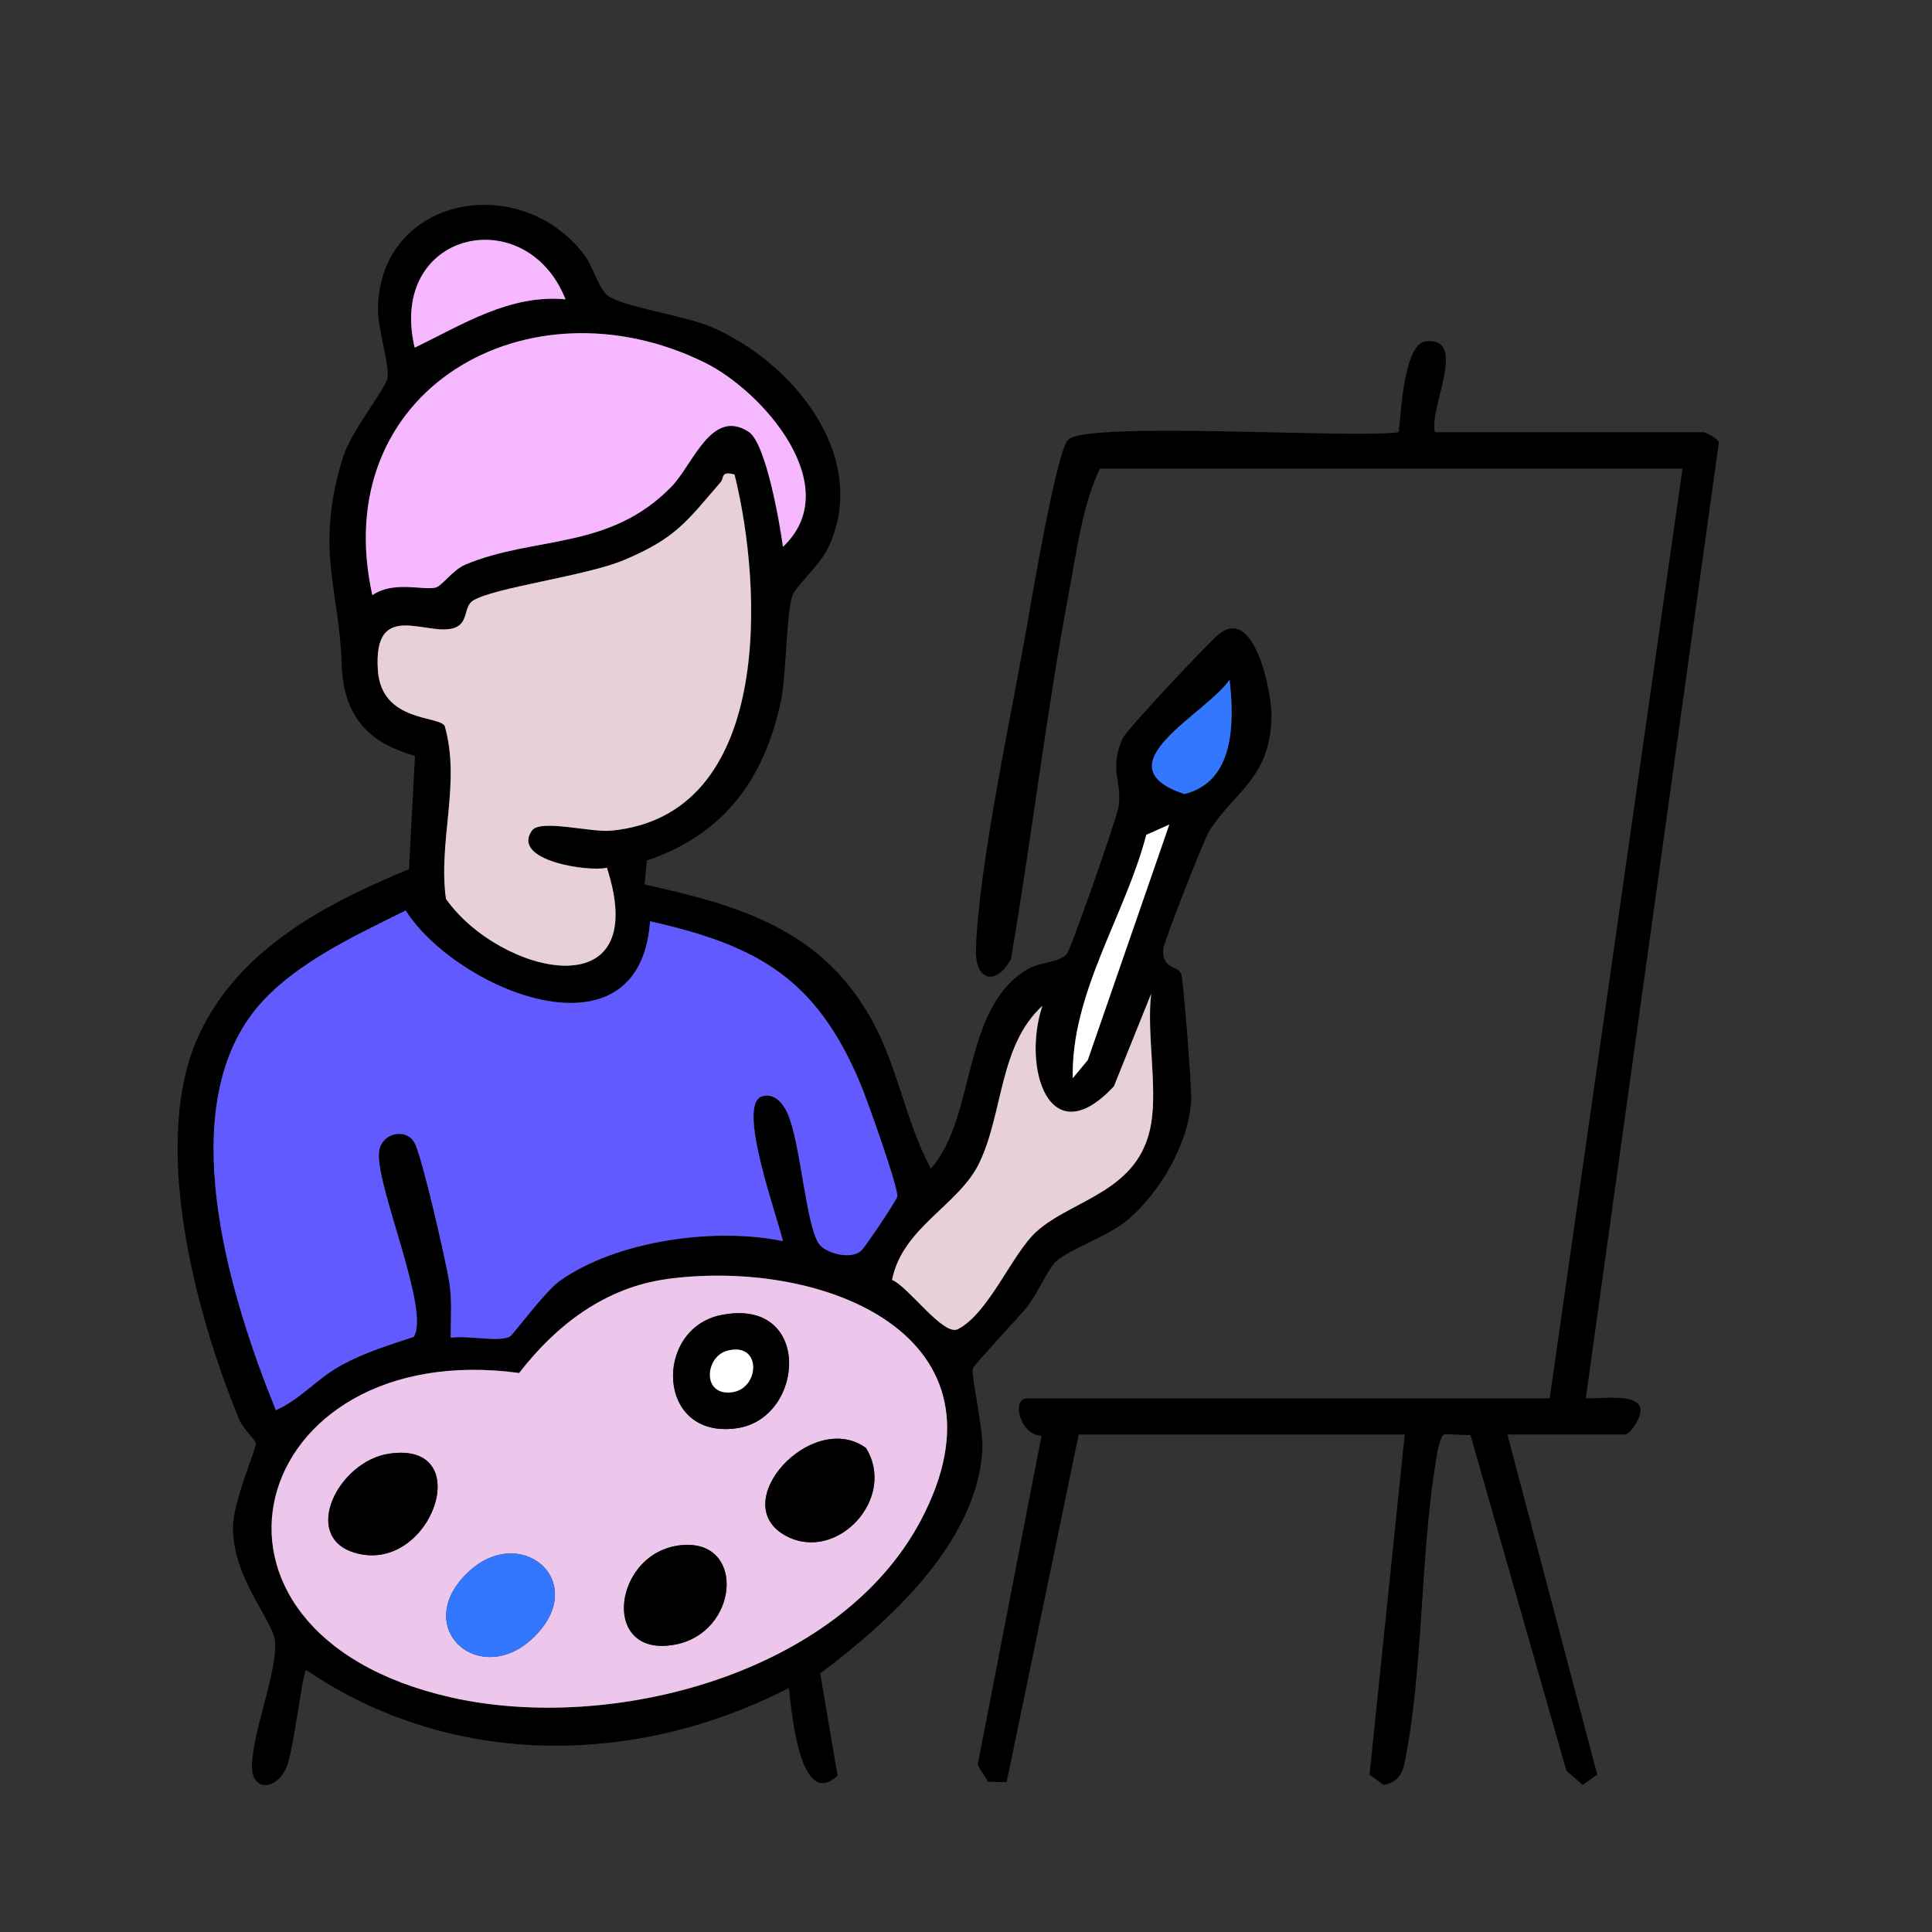
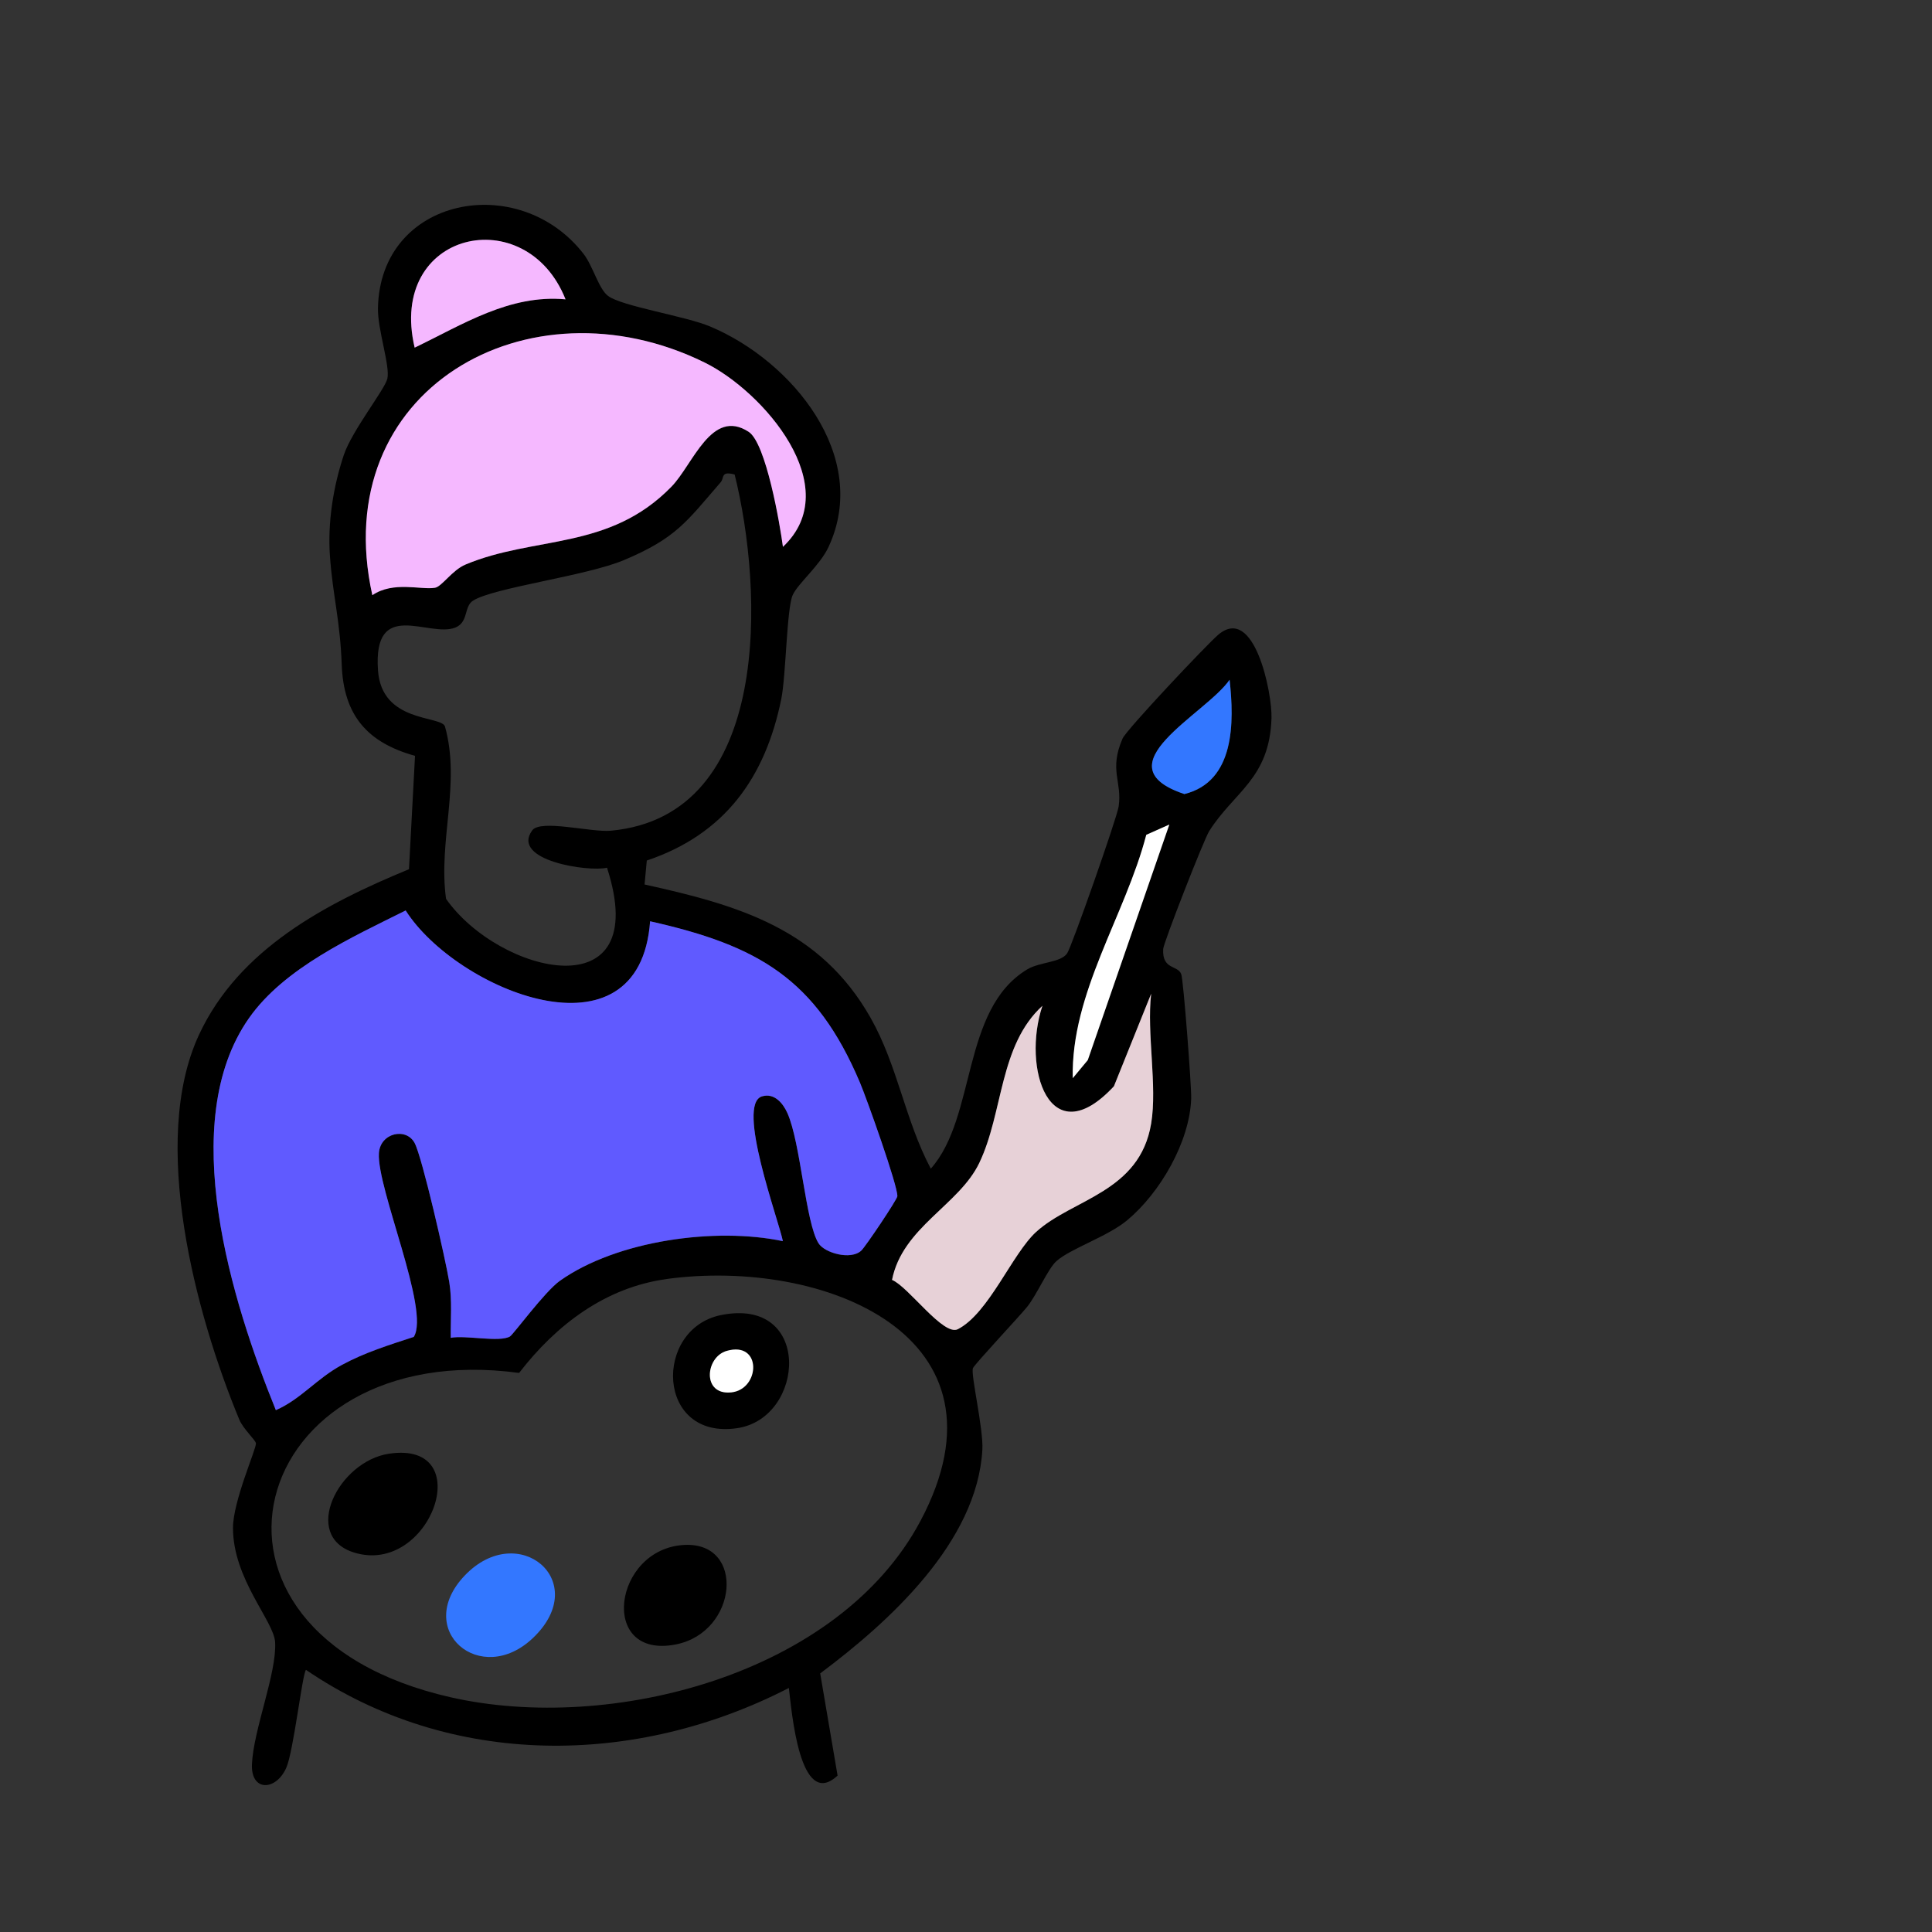
<svg xmlns="http://www.w3.org/2000/svg" id="Layer_1" viewBox="0 0 320 320">
  <rect x="0" y="0" width="320" height="320" fill="#333333" stroke="none" />
  <defs>
    <style>.cls-1{fill:#f5b8ff;}.cls-2{fill:#fff;}.cls-3{fill:#37f;}.cls-4{fill:#e7d1d7;}.cls-5{fill:#ecc7eb;}.cls-6{fill:#605aff;}</style>
  </defs>
  <path d="M106.76,146.5c15.54,3.42,29.08,7.34,37.43,22.07,4.51,7.96,5.72,16.99,9.98,25,7.61-8.58,5-26.39,15.97-33.01,2.06-1.24,5.56-1.11,6.61-2.65.78-1.15,8.25-22.44,8.53-24.31.62-4.17-1.64-5.99.65-11.27.63-1.46,13.91-15.53,15.82-17.17,6.02-5.17,8.98,9.67,8.85,13.78-.31,10.06-6.22,12.2-10.33,18.74-.88,1.4-7.55,18.46-7.61,19.5-.19,3.5,2.4,2.62,2.99,4.17.37.97,1.71,18.68,1.65,20.58-.24,7.2-5.15,15.64-10.6,20.18-3.24,2.71-9.4,4.69-11.73,6.78-1.4,1.25-3.27,5.65-4.88,7.61-1.4,1.71-8.65,9.43-8.94,10.11-.41.97,1.76,10.05,1.56,13.51-.86,15.3-15.47,28.54-26.86,37.05l2.88,16.92c-6.29,5.88-7.61-10.77-8.07-14.51-25.39,13.08-55.98,13.36-79.98-3-.6.6-2.07,13.56-3.27,16.24-1.73,3.85-5.87,3.94-5.68-.59.24-5.73,4.12-15.08,3.84-20.22-.19-3.52-6.98-10.43-6.98-18.94,0-4.45,3.88-13.1,3.8-14.01-.05-.54-2.13-2.4-2.76-3.94-7.21-17.41-14.9-46.05-6.66-63.75,6.61-14.19,20.96-21.71,34.77-27.4l1-18.78c-7.93-2.2-11.84-6.74-12.14-15.1-.27-7.42-1.48-11.39-1.95-17.97-.4-5.55.54-11.51,2.3-16.77,1.35-4.03,6.83-10.9,7.21-12.64.47-2.12-1.62-8.1-1.56-11.65.34-18.48,23.36-22.84,34.07-8.99,1.54,2,2.51,5.81,4.05,6.95,2.33,1.73,12.79,3.32,16.93,5.07,13.58,5.71,26.58,21.53,19.57,36.53-1.43,3.05-5.05,6.02-5.92,7.93-1,2.18-1.11,13.37-1.9,17.25-2.65,13-9.36,22.39-22.27,26.73l-.37,3.96ZM93.67,49.58c-6.5-16.42-29.54-11.37-24.99,8,7.93-3.81,15.72-8.86,24.99-8ZM129.68,90.59c10.54-9.9-3.27-25.76-12.97-30.54-29.26-14.39-62.58,4.57-55.03,38.54,3.49-2.39,8.07-.83,10.38-1.23,1.13-.2,2.85-2.93,5.04-3.84,11.46-4.81,23.78-2.3,34.11-12.89,3.59-3.68,6.63-13.11,12.8-9.1,2.88,1.87,5.19,15.3,5.68,19.07ZM121.66,78.59c-2.32-.62-1.67.56-2.28,1.27-5.7,6.59-7.38,9.26-16.03,12.91-6.24,2.63-21.65,4.56-25.02,6.73-1.52.98-.7,3.57-2.93,4.45-4.36,1.72-13.66-5.03-12.79,7.12.62,8.65,10.32,7.42,11.08,9.22,2.67,9.48-1.14,18.98.19,28.59,8.78,12.49,34.4,18.74,26.66-5.16-3,.74-15.98-1.17-12.4-6.17,1.37-1.91,9.75.35,13.05.04,26.84-2.5,25.21-40.03,20.49-59ZM203.66,112.59c-3.92,5.71-21.59,14.22-7.49,18.93,8.4-2.08,8.26-11.93,7.49-18.93ZM193.67,136.59l-3.8,1.69c-3.5,13.43-12.49,26.15-12.18,40.31l2.49-3,13.5-38.99ZM107.68,152.59c-1.73,24-32.12,11.41-40.49-1.77-8.85,4.42-20.1,9.49-25.95,17.83-12.14,17.29-2.82,47.03,4.45,64.93,4.16-1.82,6.73-5.22,10.97-7.51,3.79-2.05,7.81-3.3,11.87-4.62,2.76-4.34-6.14-24.59-5.77-30.43.21-3.38,4.52-4.33,5.92-1.68,1.26,2.38,5.15,19.39,5.73,23.01.5,3.08.21,6.17.25,9.25,2.43-.48,8.05.79,9.8-.22.57-.33,5.76-7.44,8.27-9.22,9.46-6.72,25.83-8.92,36.94-6.57-.74-3.62-7.79-22.67-3.46-23.98,2.06-.62,3.49,1.16,4.2,2.75,2.22,4.95,2.99,18.14,5.17,21.59,1.01,1.6,5.34,2.83,7.08,1.2.69-.65,5.94-8.45,5.97-9,.09-1.69-5.07-16.17-6.19-18.81-7.27-17.22-16.87-22.72-34.76-26.73ZM190.67,186.09c1.04-6.25-.76-14.95,0-21.5l-6.17,15.33c-10.71,11.49-15.28-3.08-11.84-13.33-7.19,6.59-6.46,17.68-10.46,26.03-3.34,6.98-12.72,10.65-14.45,19.37,2.74,1.14,8.51,9.4,10.91,8.16,5.13-2.65,8.98-12.47,12.96-16.11,6.01-5.49,17.14-6.53,19.05-17.95ZM110.43,211.85c-10.2,1.38-18.35,7.64-24.45,15.55-45.11-6.1-58.8,42.95-11.35,53.72,26.56,6.03,64.33-3.77,77.84-29.23,16.32-30.72-16.13-43.56-42.05-40.05Z" />
-   <path d="M237.67,71.59h44.5c.28,0,2.33,1.02,2.53,1.68l-22.04,158.32c2.15.18,8.28-.89,9,1.53.45,1.51-1.72,4.47-2.49,4.47h-19.5l14.88,56.34-2.4,1.7-2.7-2.32-15.89-55.6-4.28-.17c-.87.24-1.33,3.68-1.49,4.67-2.58,15.81-2.03,34.45-5.16,49.85-.39,1.94-1.42,3.25-3.46,3.58l-2.33-1.7,5.83-56.34h-54l-11.94,57.57-3.07-.04-1.73-2.79,10.58-54.55c-3.49,0-5.15-6.18-2.33-6.18h86.5l22-154h-96.5c-2.91,6.05-3.91,14.02-5.19,20.81-3.75,20.02-6.11,40.37-9.55,60.45-2.49,4.49-5.98,3.63-5.79-1.71.47-13.85,5.75-38.16,8.32-52.77.84-4.76,5.01-29.62,6.94-31.55,3.14-3.15,47.27-.16,54.76-1.25.4-3.19.86-14.69,4.51-15.06,7.07-.7.44,11.03,1.5,15.06Z" />
  <path class="cls-6" d="M107.68,152.59c17.89,4.02,27.48,9.52,34.76,26.73,1.12,2.65,6.28,17.12,6.19,18.81-.03.55-5.28,8.36-5.97,9-1.74,1.63-6.07.4-7.08-1.2-2.17-3.44-2.95-16.64-5.17-21.59-.71-1.58-2.14-3.37-4.2-2.75-4.33,1.31,2.72,20.36,3.46,23.98-11.11-2.35-27.48-.14-36.94,6.57-2.51,1.78-7.7,8.89-8.27,9.22-1.74,1.01-7.37-.25-9.8.22-.04-3.08.25-6.17-.25-9.25-.59-3.62-4.47-20.63-5.73-23.01-1.4-2.64-5.71-1.69-5.92,1.68-.37,5.84,8.53,26.1,5.77,30.43-4.06,1.33-8.08,2.57-11.87,4.62-4.24,2.29-6.81,5.69-10.97,7.51-7.27-17.9-16.59-47.64-4.45-64.93,5.85-8.34,17.1-13.41,25.95-17.83,8.38,13.17,38.76,25.77,40.49,1.77Z" />
-   <path class="cls-5" d="M110.43,211.85c25.92-3.51,58.37,9.33,42.05,40.05-13.52,25.45-51.29,35.25-77.84,29.23-47.46-10.77-33.76-59.82,11.35-53.72,6.09-7.91,14.24-14.17,24.45-15.55ZM119.41,217.82c-11.19,2.27-10.77,20.72,2.69,18.73,11.31-1.67,12.5-21.81-2.69-18.73ZM143.43,239.83c-8.94-6.48-23.4,9.29-13.13,14.62,8.38,4.35,18.28-6.3,13.13-14.62ZM64.43,240.78c-8.4,1.26-14.56,13.62-5.81,16.36,12.68,3.97,20.7-18.6,5.81-16.36ZM113.33,255.89c-11.78.62-14.24,19.02-1.39,16.48,10.31-2.03,11.59-17.03,1.39-16.48ZM88.33,271.25c9.74-9.36-2.48-19.55-11.33-10.32-8.66,9.03,2.61,18.7,11.33,10.32Z" />
-   <path class="cls-4" d="M121.66,78.59c4.72,18.98,6.36,56.5-20.49,59-3.29.31-11.68-1.95-13.05-.04-3.57,5,9.4,6.91,12.4,6.17,7.74,23.9-17.88,17.65-26.66,5.16-1.33-9.62,2.49-19.11-.19-28.59-.76-1.8-10.46-.57-11.08-9.22-.87-12.15,8.43-5.4,12.79-7.12,2.23-.88,1.41-3.47,2.93-4.45,3.37-2.17,18.78-4.1,25.02-6.73,8.65-3.65,10.33-6.32,16.03-12.91.61-.71-.04-1.89,2.28-1.27Z" />
  <path class="cls-1" d="M129.68,90.59c-.5-3.77-2.8-17.2-5.68-19.07-6.17-4.01-9.21,5.42-12.8,9.1-10.32,10.59-22.65,8.08-34.11,12.89-2.19.92-3.91,3.65-5.04,3.84-2.31.4-6.89-1.15-10.38,1.23-7.55-33.97,25.78-52.93,55.03-38.54,9.71,4.77,23.51,20.63,12.97,30.54Z" />
  <path class="cls-4" d="M190.67,186.09c-1.9,11.43-13.03,12.47-19.05,17.95-3.98,3.63-7.83,13.46-12.96,16.11-2.4,1.24-8.17-7.02-10.91-8.16,1.72-8.72,11.11-12.38,14.45-19.37,4-8.36,3.27-19.45,10.46-26.03-3.43,10.26,1.14,24.83,11.84,13.33l6.17-15.33c-.76,6.55,1.04,15.25,0,21.5Z" />
  <path class="cls-1" d="M93.67,49.58c-9.27-.86-17.06,4.19-24.99,8-4.55-19.37,18.49-24.42,24.99-8Z" />
  <path class="cls-3" d="M203.66,112.59c.77,7,.91,16.85-7.49,18.93-14.1-4.71,3.57-13.22,7.49-18.93Z" />
  <path class="cls-2" d="M193.67,136.59l-13.5,38.99-2.49,3c-.31-14.16,8.68-26.88,12.18-40.31l3.8-1.69Z" />
  <path d="M119.41,217.82c15.19-3.08,14,17.06,2.69,18.73-13.46,1.99-13.88-16.46-2.69-18.73ZM120.37,223.75c-3.56,1.02-4.14,7.39.76,6.87,4.79-.51,5.12-8.55-.76-6.87Z" />
-   <path d="M143.43,239.83c5.14,8.32-4.76,18.97-13.13,14.62-10.27-5.33,4.19-21.11,13.13-14.62Z" />
+   <path d="M143.43,239.83Z" />
  <path d="M64.43,240.78c14.89-2.24,6.88,20.33-5.81,16.36-8.75-2.74-2.59-15.1,5.81-16.36Z" />
  <path class="cls-3" d="M88.33,271.25c-8.71,8.37-19.98-1.29-11.33-10.32,8.84-9.23,21.07.96,11.33,10.32Z" />
  <path d="M113.33,255.89c10.19-.54,8.91,14.45-1.39,16.48-12.85,2.53-10.39-15.86,1.39-16.48Z" />
  <path class="cls-2" d="M120.37,223.75c5.88-1.68,5.55,6.37.76,6.87-4.9.52-4.32-5.86-.76-6.87Z" />
</svg>